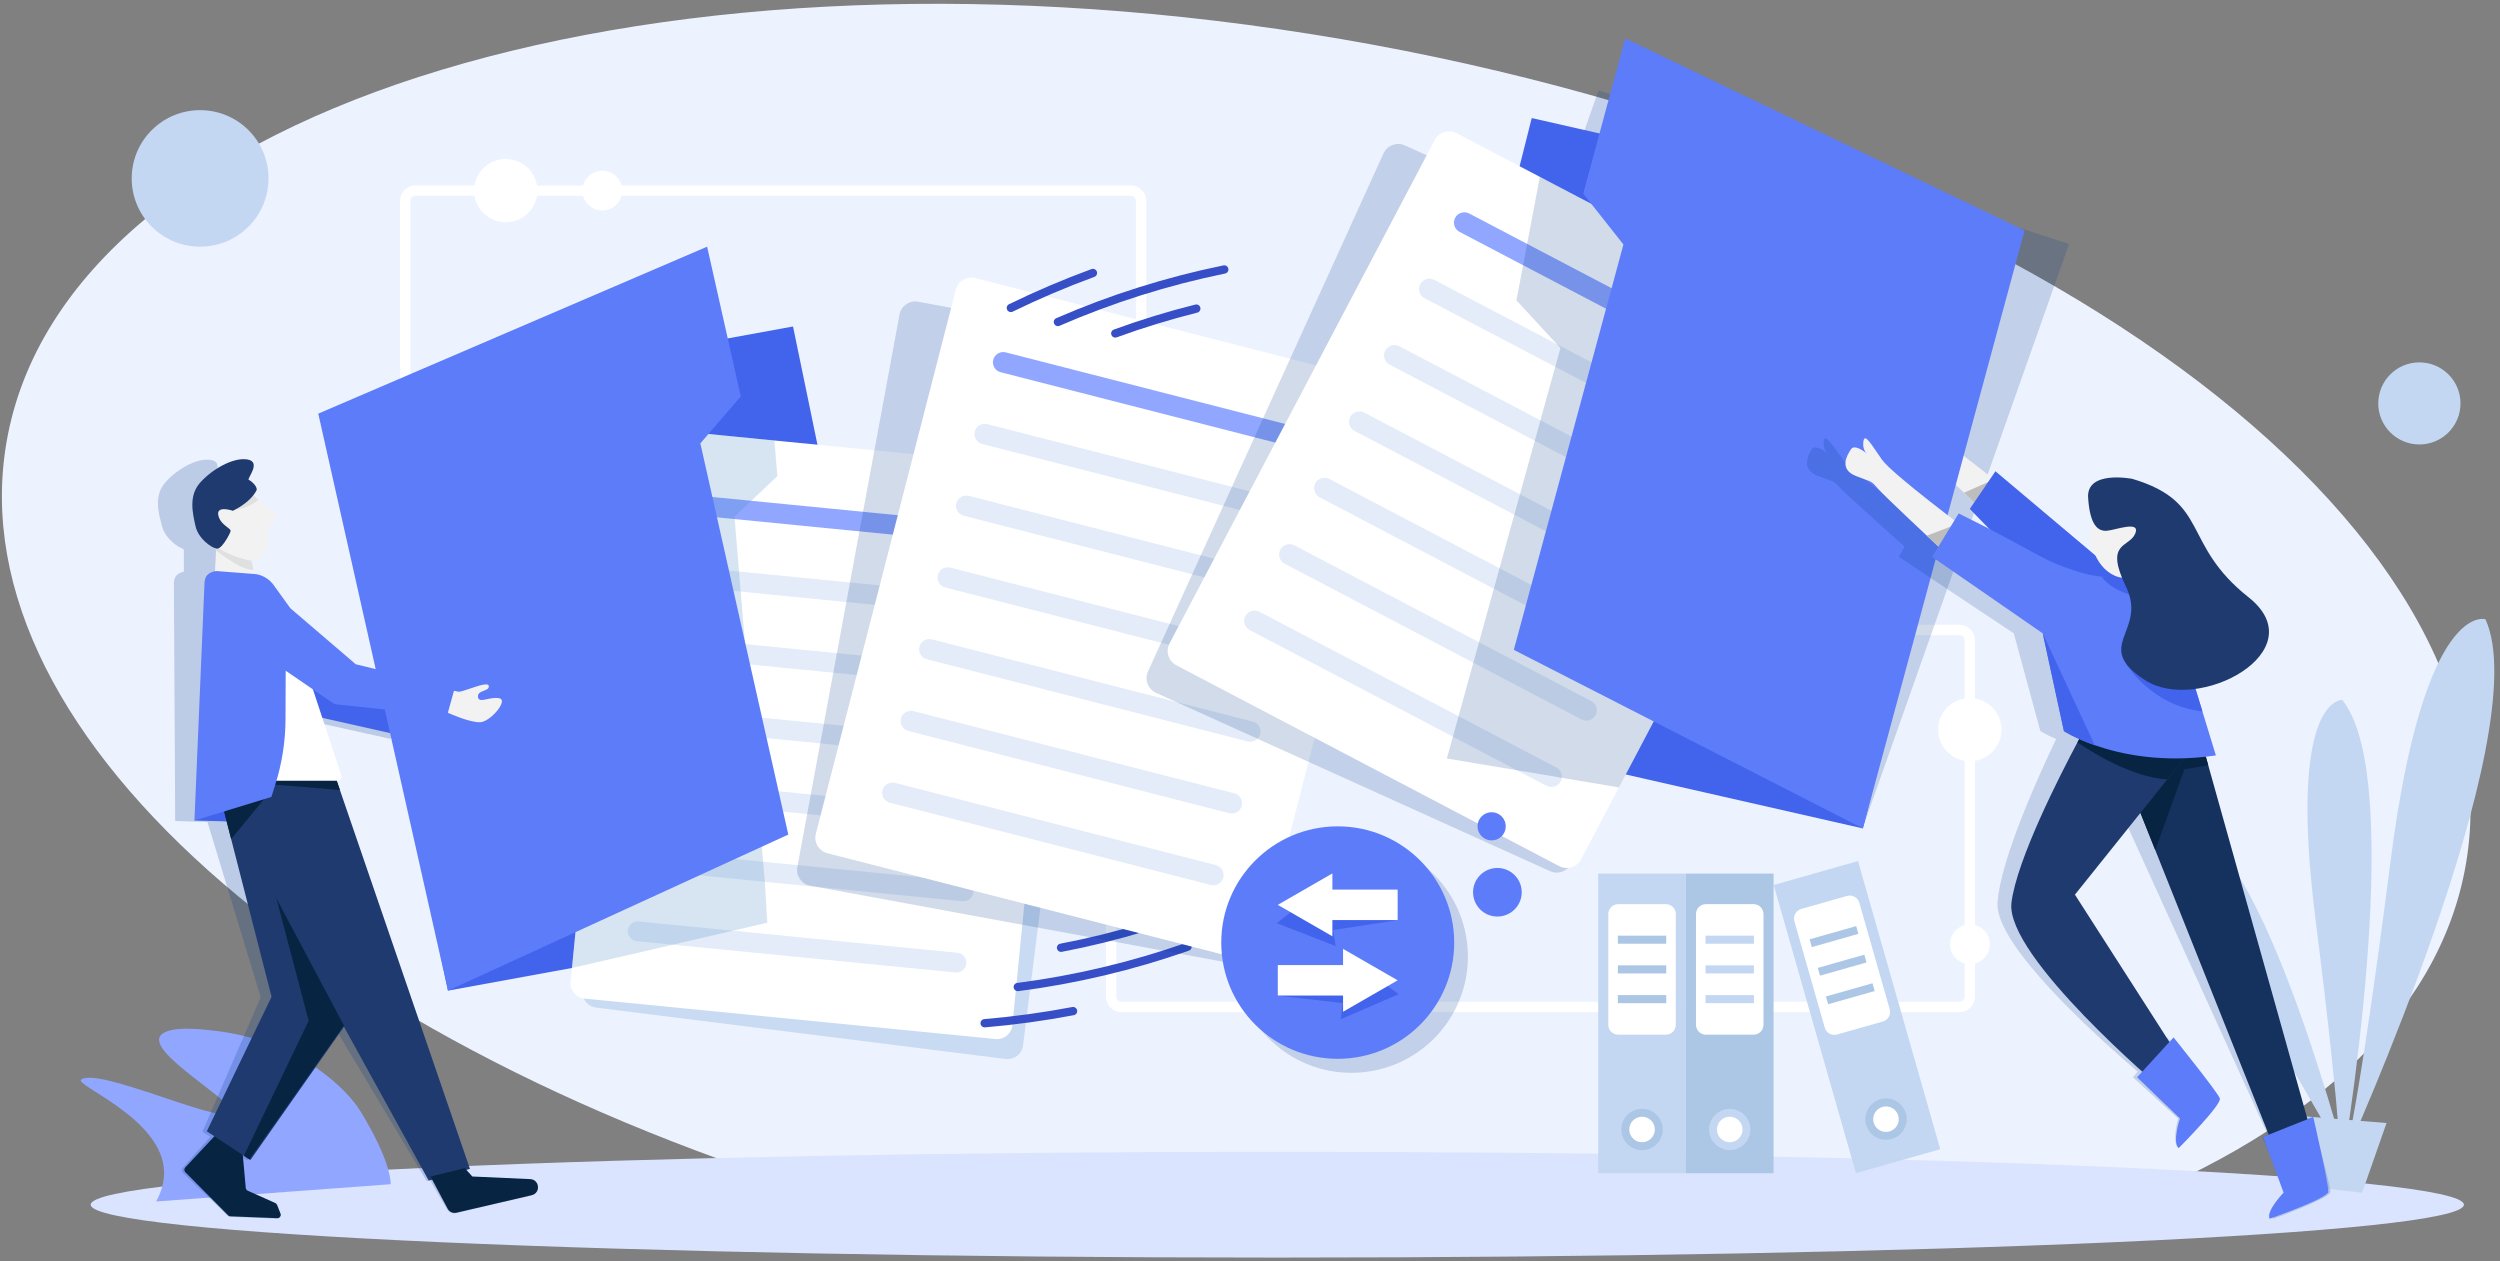
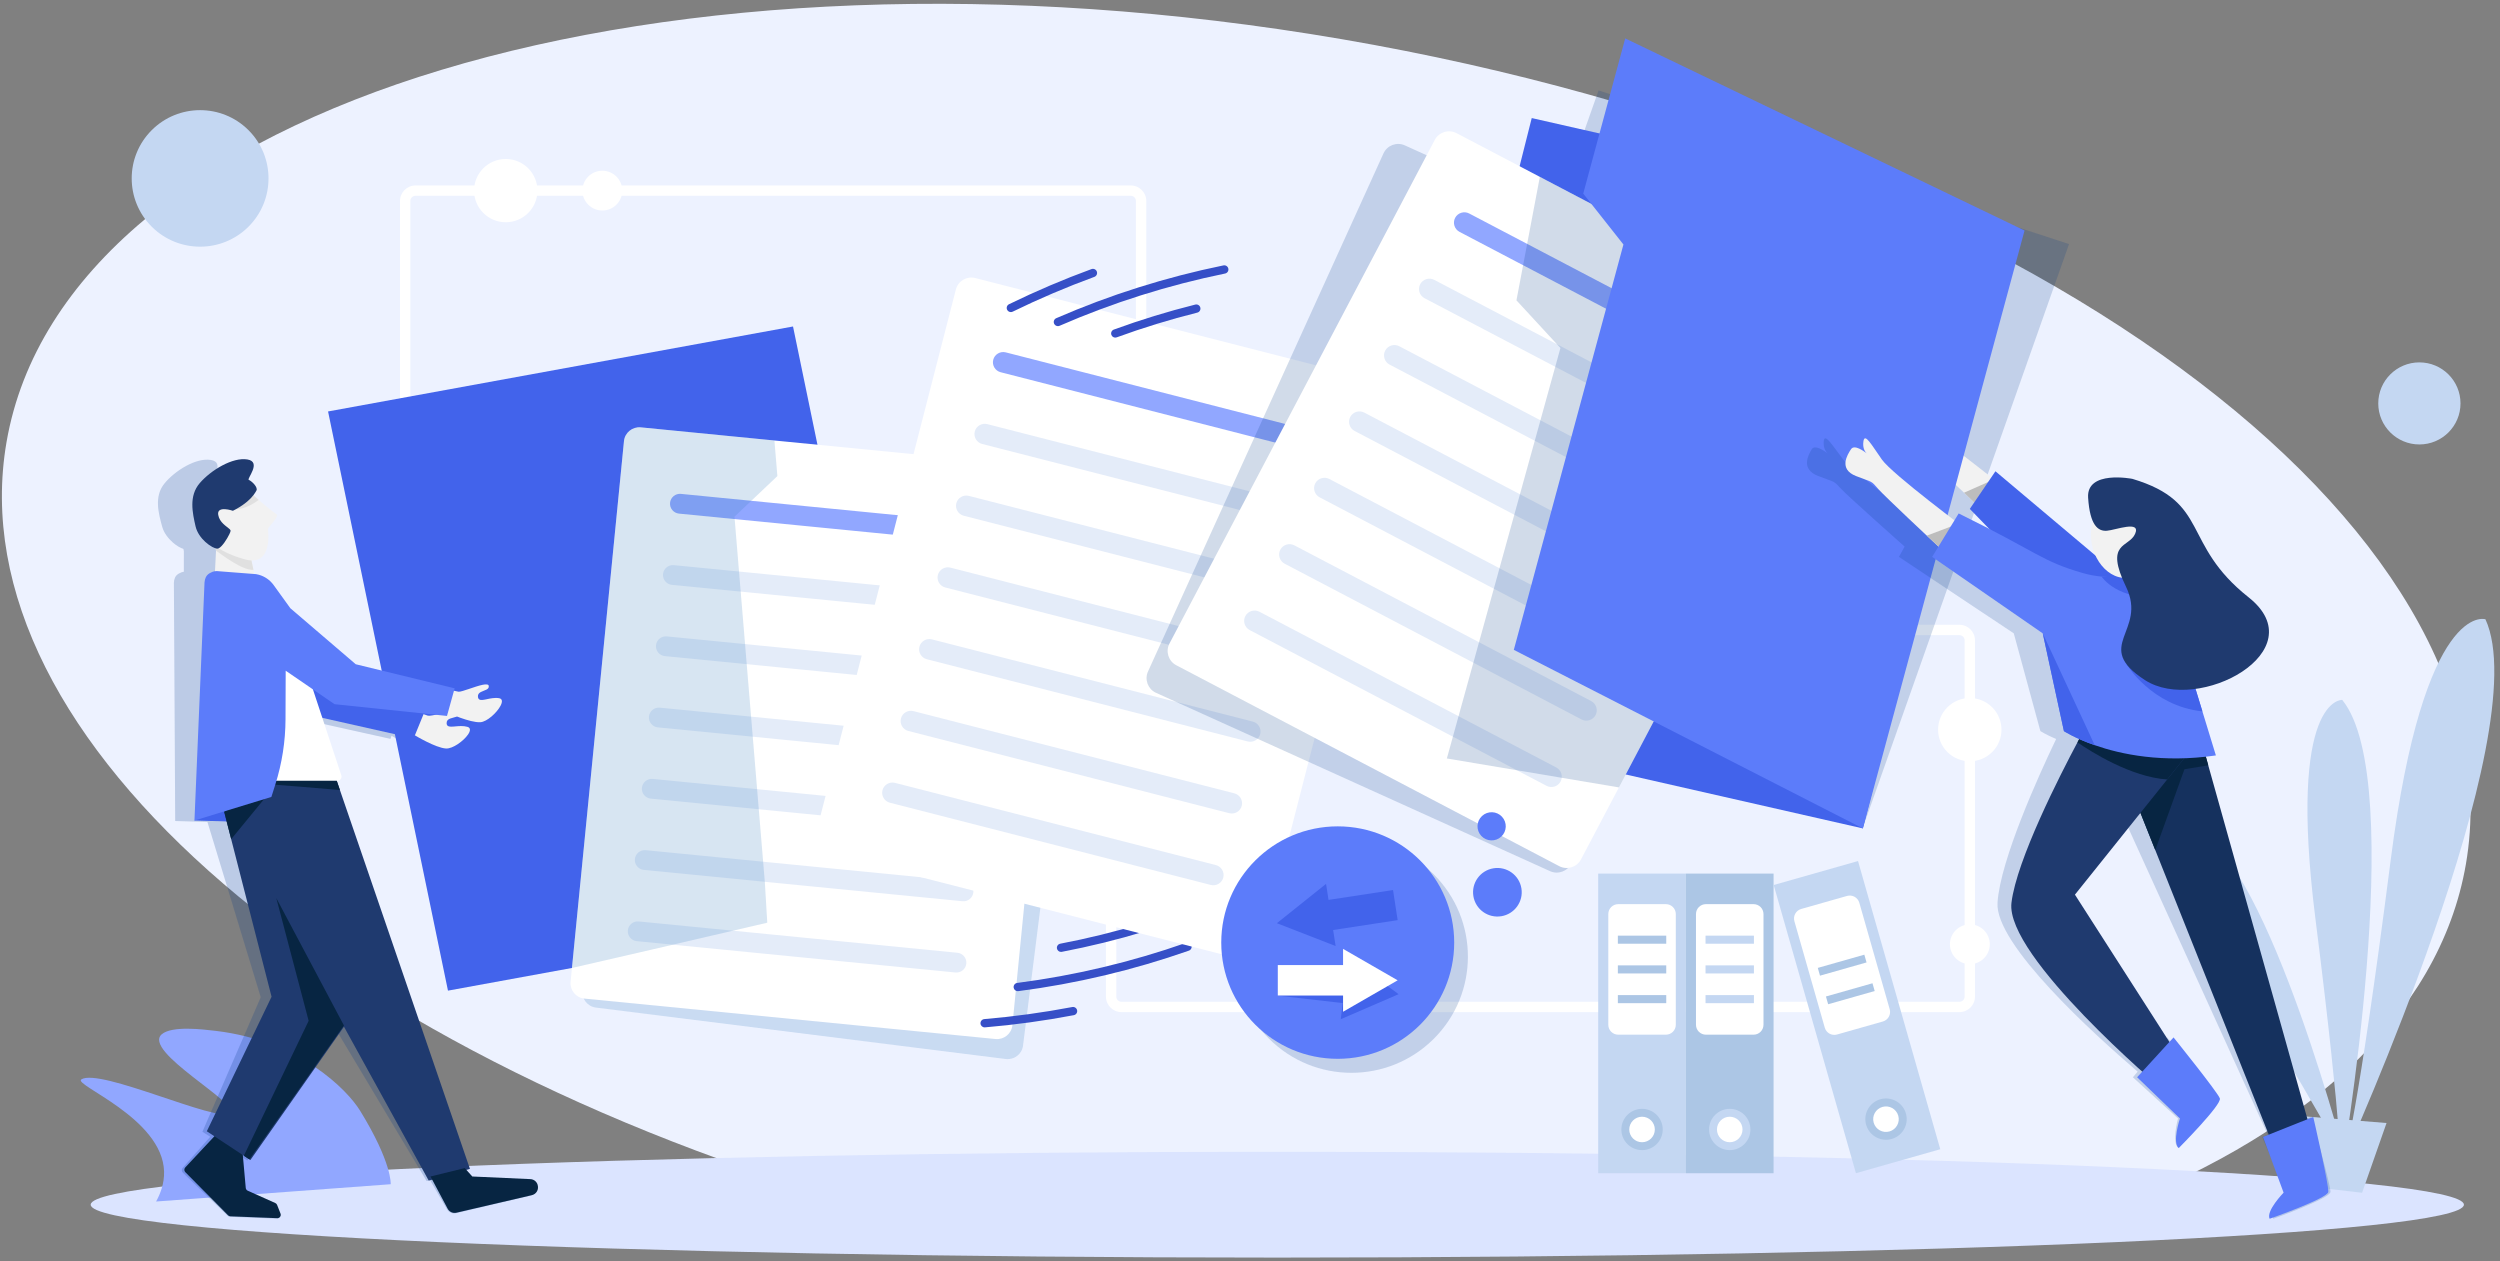
<svg xmlns="http://www.w3.org/2000/svg" width="329" height="166" viewBox="0 0 329 166" fill="none">
  <rect x="0" y="0" width="329" height="166" fill="#808080" stroke="none" />
  <g clip-path="url(#clip0_6895_79102)">
    <path d="M176.603 5.16C87.228 -10.173 8.544 13.57 0.857 58.19C-5.913 97.493 44.657 139.884 117.885 159.908H275.697C302.86 149.962 321.02 133.995 324.514 113.716C332.2 69.095 265.978 20.493 176.603 5.16Z" fill="#EDF2FF" />
    <path d="M168.093 165.5C254.337 165.5 324.251 162.382 324.251 158.537C324.251 154.691 254.337 151.573 168.093 151.573C81.85 151.573 11.935 154.691 11.935 158.537C11.935 162.382 81.85 165.5 168.093 165.5Z" fill="#DBE4FF" />
    <path d="M47.392 146.173C45.673 143.379 39.388 136.985 28.423 135.667C26.629 135.451 22.646 134.972 21.298 136.1C18.621 138.34 31.83 145.335 30.27 146.512C28.611 147.763 13.128 140.506 10.704 142.049C9.566 142.773 21.386 147.112 21.592 154.166C21.638 155.76 21.089 157.128 20.542 158.119L51.416 155.843C51.416 155.843 51.63 153.059 47.392 146.173Z" fill="#91A7FF" />
    <path d="M308.533 152.349C308.533 152.349 333.916 96.349 327.083 81.494C327.083 81.494 319.017 78.872 314.616 113.178C310.215 147.485 308.533 152.349 308.533 152.349Z" fill="#C4D7F2" />
    <path d="M308.047 154.518C308.047 154.518 317.046 102.912 308.238 92.105C308.238 92.105 301.022 91.655 304.709 120.901C308.396 150.146 308.047 154.518 308.047 154.518Z" fill="#C4D7F2" />
    <path d="M309.023 153.871C309.023 153.871 298.785 113.978 288.976 109.068C288.976 109.068 283.658 111.069 295.759 130.847C307.86 150.624 309.023 153.871 309.023 153.871Z" fill="#C4D7F2" />
    <path d="M301.914 146.805L314.068 147.79L310.851 156.968L304.019 156.177L301.914 146.805Z" fill="#C4D7F2" />
    <path opacity="0.21" d="M70.558 156.209L70.546 156.143C70.46 155.643 70.027 155.261 69.522 155.238L61.857 154.891L61.034 154.021L61.499 153.887L42.006 104.032L41.529 102.81H41.614C41.986 102.813 42.234 102.452 42.102 102.099L39.239 94.534L51.385 97.236L51.529 96.835C51.764 96.971 54.4 98.497 55.714 98.569C56.595 98.615 57.971 97.582 58.512 96.736C58.816 96.263 58.854 95.847 58.391 95.715C58.105 95.635 57.811 95.61 57.532 95.613C56.539 95.62 55.664 95.949 55.629 95.219C55.599 94.572 56.362 94.583 56.82 94.4C56.857 94.385 56.892 94.368 56.924 94.351C57.911 94.722 59.264 95.159 60.063 95.109C60.939 95.052 62.176 93.86 62.611 92.951C62.856 92.444 62.845 92.023 62.372 91.946C62.08 91.899 61.788 91.909 61.512 91.945C60.531 92.067 59.706 92.498 59.585 91.773C59.48 91.13 60.234 91.052 60.665 90.816C60.857 90.711 60.984 90.574 60.943 90.339C60.907 90.107 60.582 90.092 60.129 90.184C59.107 90.392 57.429 91.143 56.992 91.095C56.883 91.082 56.675 91.036 56.391 90.968L56.464 90.651L43.299 87.481L34.343 80.113L31.993 77.058C31.486 76.4 30.777 75.922 29.982 75.704C29.859 75.671 29.734 75.643 29.609 75.623L29.384 75.605L29.241 75.055L28.922 73.818C31.646 73.909 30.936 69.989 30.896 69.72C30.852 69.426 32.411 68.035 31.901 67.72C31.613 67.543 30.421 66.651 29.495 65.856C29.223 65.623 28.971 65.405 28.766 65.23C28.945 64.983 29.052 64.778 29.128 64.633C29.159 64.573 29.17 64.503 29.164 64.432C29.12 63.96 28.344 63.315 28.063 63.222C27.738 63.115 29.706 60.85 27.748 60.53C25.79 60.21 23.014 61.94 21.63 63.642C20.247 65.345 20.87 67.576 21.346 69.317C21.573 70.142 22.139 70.861 22.733 71.382C23.245 71.831 23.779 72.132 24.135 72.232L24.195 72.533L24.191 75.239C23.998 75.267 23.811 75.33 23.642 75.428L23.605 75.446C23.554 75.471 23.503 75.497 23.456 75.528C23.058 75.791 22.905 76.191 22.884 76.692L23.056 108.045L27.299 108.17L28.008 110.5L34.313 131.237L26.637 148.94L27.665 149.598L26.276 151.166L24.025 153.705C23.87 153.879 23.887 154.151 24.063 154.321L29.962 160.002C30.046 160.082 30.155 160.129 30.268 160.134L36.448 160.377C36.771 160.39 36.984 160.069 36.852 159.77L36.348 158.629C36.3 158.521 36.212 158.433 36.104 158.386L32.396 156.761C32.245 156.696 32.139 156.555 32.117 156.395L31.524 152.07L32.551 152.728L44.03 135.179L56.152 155.433L56.598 155.304L57.349 156.599L58.82 159.136C59.061 159.551 59.543 159.765 59.996 159.659L69.82 157.346C70.33 157.224 70.649 156.734 70.558 156.209ZM53.119 94.247C53.012 94.221 52.81 94.151 52.534 94.05L52.565 93.964L54.137 94.128C53.673 94.223 53.29 94.286 53.119 94.247Z" fill="#003889" />
    <path d="M257.863 133.195H147.588C146.461 133.195 145.543 132.28 145.543 131.155V84.265C145.543 83.14 146.46 82.224 147.588 82.224H257.863C258.99 82.224 259.908 83.139 259.908 84.265V131.155C259.908 132.28 258.99 133.195 257.863 133.195ZM147.588 83.585C147.212 83.585 146.906 83.89 146.906 84.265V131.155C146.906 131.53 147.212 131.835 147.588 131.835H257.863C258.239 131.835 258.544 131.53 258.544 131.155V84.265C258.544 83.89 258.239 83.585 257.863 83.585H147.588Z" fill="white" />
    <path d="M148.805 78.412H54.684C53.556 78.412 52.639 77.497 52.639 76.372V26.446C52.639 25.321 53.556 24.405 54.684 24.405H148.805C149.932 24.405 150.85 25.32 150.85 26.446V76.372C150.849 77.497 149.932 78.412 148.805 78.412ZM54.684 25.766C54.307 25.766 54.002 26.07 54.002 26.446V76.372C54.002 76.747 54.307 77.052 54.684 77.052H148.805C149.181 77.052 149.486 76.747 149.486 76.372V26.446C149.486 26.07 149.181 25.766 148.805 25.766H54.684Z" fill="white" />
    <path opacity="0.18" d="M183.242 88.772L245.129 108.993L272.285 32.121L210.37 11.901L183.242 88.772Z" fill="#003889" />
    <path d="M250.114 57.615C250.953 58.03 252.842 59.642 254.825 61.443C256.083 62.585 257.378 63.804 258.466 64.841C259.261 65.6 259.945 66.26 260.423 66.725C260.879 67.168 261.148 67.433 261.148 67.433L261.164 67.425L265.422 65.449C265.422 65.449 255.284 57.454 253.917 56.584C252.549 55.713 252.985 56.051 251.738 53.914C250.49 51.777 248.804 53.21 248.137 53.819C247.536 54.37 248.754 55.534 248.999 55.76C248.846 55.64 248.297 55.288 247.358 55.581C246.241 55.928 247.988 56.559 250.114 57.615Z" fill="#F2F2F2" />
    <path d="M258.465 64.841C259.259 65.6 259.943 66.26 260.422 66.725C260.878 67.168 261.147 67.433 261.147 67.433L261.163 67.425L262.025 63.263C261.963 63.289 259.83 64.235 258.465 64.841Z" fill="#BDBDBD" />
    <path d="M262.599 62.02L259.227 66.973L270.296 78.37C270.296 78.37 282.781 80.77 282.75 80.513C282.719 80.255 280.969 77.491 280.969 77.491L262.599 62.02Z" fill="#4263EB" />
    <path d="M120.116 119.183L58.953 130.368L43.172 54.147L104.361 42.965L120.116 119.183Z" fill="#4263EB" />
    <path opacity="0.2" d="M134.628 137.612L143.562 66.671C143.701 65.569 142.911 64.554 141.808 64.416L105.389 59.846L87.857 57.648C86.751 57.51 85.736 58.299 85.597 59.4L76.993 127.696L76.66 130.341C76.522 131.442 77.311 132.457 78.415 132.596L132.367 139.365C133.472 139.502 134.489 138.714 134.628 137.612Z" fill="#3A7EC1" />
    <path d="M131.019 136.736L76.905 131.414C75.798 131.305 74.981 130.311 75.09 129.207L75.351 126.554L82.115 58.053C82.224 56.948 83.218 56.132 84.328 56.24L101.912 57.969L138.44 61.561C139.547 61.67 140.364 62.664 140.255 63.769L133.231 134.923C133.123 136.028 132.127 136.843 131.019 136.736Z" fill="white" />
    <path d="M130.368 81.092L88.425 76.969C87.71 76.898 87.182 76.256 87.252 75.543C87.323 74.829 87.966 74.302 88.681 74.373L130.624 78.497C131.339 78.567 131.867 79.209 131.797 79.922C131.726 80.636 131.083 81.163 130.368 81.092Z" fill="#E4ECF9" />
    <path d="M129.442 90.47L87.499 86.346C86.784 86.276 86.256 85.634 86.327 84.921C86.397 84.207 87.04 83.68 87.755 83.75L129.698 87.874C130.413 87.945 130.941 88.586 130.871 89.3C130.8 90.014 130.158 90.54 129.442 90.47Z" fill="#E4ECF9" />
    <path d="M128.517 99.848L86.573 95.724C85.858 95.654 85.33 95.012 85.401 94.298C85.471 93.585 86.115 93.058 86.829 93.128L128.773 97.252C129.488 97.322 130.016 97.964 129.945 98.678C129.875 99.391 129.231 99.918 128.517 99.848Z" fill="#E4ECF9" />
    <path d="M127.591 109.225L85.648 105.101C84.933 105.031 84.405 104.389 84.475 103.675C84.546 102.962 85.189 102.435 85.904 102.505L127.847 106.629C128.562 106.699 129.09 107.341 129.019 108.055C128.949 108.769 128.306 109.295 127.591 109.225Z" fill="#E4ECF9" />
    <path d="M126.665 118.602L84.722 114.479C84.007 114.408 83.479 113.766 83.549 113.053C83.62 112.339 84.263 111.813 84.978 111.883L126.921 116.007C127.636 116.077 128.164 116.719 128.094 117.432C128.023 118.146 127.381 118.673 126.665 118.602Z" fill="#E4ECF9" />
    <path d="M125.739 127.98L83.796 123.856C83.081 123.786 82.553 123.144 82.624 122.431C82.694 121.717 83.337 121.19 84.052 121.261L125.995 125.384C126.71 125.455 127.238 126.097 127.168 126.81C127.097 127.524 126.454 128.05 125.739 127.98Z" fill="#E4ECF9" />
    <path d="M131.294 71.715L89.351 67.591C88.636 67.52 88.108 66.879 88.178 66.165C88.249 65.452 88.892 64.925 89.607 64.995L131.55 69.119C132.265 69.189 132.793 69.831 132.722 70.544C132.652 71.259 132.009 71.785 131.294 71.715Z" fill="#91A7FF" />
    <path opacity="0.2" d="M100.972 121.429L93.873 123.08L85.956 124.923L75.269 127.384L82.116 58.051C82.225 56.947 83.219 56.13 84.328 56.239L101.913 57.967L102.303 62.654L98.868 65.906L96.656 67.998L96.683 68.311L97.255 75.215L97.476 77.859L98.049 84.762L98.268 87.403L98.842 94.309L99.063 96.951L99.635 103.857L99.856 106.498L100.429 113.402L100.65 116.045L100.972 121.429Z" fill="#3A7EC1" />
    <path d="M129.577 135.202C129.296 135.202 129.058 134.987 129.033 134.703C129.008 134.403 129.231 134.139 129.532 134.114C133.397 133.786 137.293 133.252 141.11 132.526C141.407 132.469 141.692 132.664 141.749 132.959C141.806 133.255 141.611 133.541 141.315 133.597C137.461 134.331 133.528 134.871 129.624 135.201C129.608 135.202 129.593 135.202 129.577 135.202Z" fill="#364FC7" />
    <path d="M133.936 130.439C133.666 130.439 133.431 130.239 133.395 129.964C133.356 129.665 133.568 129.391 133.867 129.353C141.396 128.384 148.875 126.608 156.096 124.075C156.381 123.975 156.692 124.124 156.792 124.409C156.893 124.693 156.743 125.004 156.458 125.104C149.165 127.662 141.611 129.456 134.007 130.435C133.983 130.438 133.959 130.439 133.936 130.439Z" fill="#364FC7" />
    <path d="M139.632 125.272C139.374 125.272 139.146 125.09 139.096 124.829C139.039 124.533 139.233 124.247 139.53 124.191C143.144 123.502 146.769 122.611 150.304 121.54C150.592 121.453 150.898 121.616 150.985 121.904C151.073 122.192 150.91 122.496 150.621 122.584C147.049 123.665 143.387 124.566 139.736 125.261C139.7 125.269 139.666 125.272 139.632 125.272Z" fill="#364FC7" />
    <path d="M36.483 160.312L30.314 160.068C30.201 160.064 30.095 160.017 30.015 159.936L24.387 154.255C24.218 154.086 24.214 153.814 24.378 153.639L26.75 151.1L28.426 149.306C28.58 149.141 28.833 149.116 29.016 149.25L31.735 151.24C31.838 151.316 31.904 151.432 31.915 151.56L32.341 156.331C32.355 156.491 32.456 156.631 32.603 156.697L36.233 158.321C36.34 158.369 36.423 158.457 36.466 158.565L36.915 159.705C37.033 160.003 36.804 160.324 36.483 160.312Z" fill="#072542" />
    <path d="M25.592 107.979L36.457 108.298L29.014 101.805L25.592 107.979Z" fill="#4263EB" />
    <path d="M61.844 153.822L56.421 155.368L45.266 135.114L32.95 152.662L27.217 148.874L35.738 131.171L30.424 110.434L29.493 106.801L32.738 105.132L33.172 104.692L35.221 102.613L36.121 101.699L37.036 100.771L43.562 100.558L43.773 101.174L44.732 103.967L61.844 153.822Z" fill="#1F3A6F" />
    <path d="M35.307 104.485L30.426 110.434L29.494 106.801L32.739 105.132L33.174 104.692L35.307 104.485Z" fill="#072542" />
    <path d="M44.734 103.967C42.324 103.764 36.131 103.245 35.716 103.235L35.223 102.613L34.582 101.805L36.123 101.699L43.776 101.174L44.734 103.967Z" fill="#072542" />
    <path d="M69.999 157.28L60.065 159.593C59.607 159.7 59.134 159.486 58.914 159.071L57.563 156.534L56.654 154.826L61.161 153.719L62.155 154.826L69.803 155.173C70.308 155.196 70.722 155.578 70.784 156.078L70.793 156.144C70.858 156.67 70.516 157.16 69.999 157.28Z" fill="#072542" />
    <path d="M61.587 96.671C61.005 97.517 59.58 98.551 58.702 98.504C57.33 98.429 54.582 96.759 54.582 96.759L54.528 96.746L54.176 96.669L53.322 96.484C53.554 95.706 54.023 94.222 54.27 93.444C54.38 93.484 54.487 93.524 54.59 93.562C54.611 93.57 54.633 93.579 54.654 93.585C55.489 93.89 56.096 94.129 56.312 94.183C56.739 94.281 58.53 93.736 59.579 93.649C60.044 93.611 60.364 93.664 60.361 93.897C60.363 94.135 60.214 94.255 60.006 94.336C59.54 94.519 58.778 94.508 58.776 95.156C58.777 95.885 59.667 95.556 60.661 95.55C60.941 95.546 61.232 95.571 61.515 95.652C61.971 95.782 61.914 96.198 61.587 96.671Z" fill="#F2F2F2" />
    <path d="M43.309 89.013L36.494 81.627L35.5 90.044L39.922 93.908L54.435 97.172L55.862 93.681L43.309 89.013Z" fill="#4263EB" />
-     <path d="M93.057 32.463L97.488 52.174L92.166 58.346L103.74 109.828L58.954 130.368L41.883 54.434L93.057 32.463Z" fill="#5C7CFA" />
    <path d="M65.867 92.886C65.389 93.795 64.095 94.987 63.216 95.044C61.845 95.129 58.92 93.792 58.92 93.792L58.864 93.784L58.506 93.748L57.637 93.664C57.776 92.865 58.068 91.336 58.221 90.534C58.335 90.561 58.446 90.588 58.553 90.615C58.575 90.619 58.598 90.626 58.62 90.63C59.485 90.835 60.115 91.002 60.337 91.03C60.772 91.077 62.487 90.328 63.518 90.119C63.974 90.027 64.298 90.042 64.323 90.274C64.353 90.509 64.22 90.645 64.023 90.751C63.581 90.987 62.822 91.065 62.897 91.708C62.983 92.433 63.828 92.001 64.814 91.879C65.092 91.843 65.385 91.833 65.675 91.881C66.144 91.958 66.136 92.379 65.867 92.886Z" fill="#F2F2F2" />
-     <path d="M32.982 73.228L33.676 76.529L28.238 76.296L28.426 72.468L28.238 71.232L32.982 73.228Z" fill="#F2F2F2" />
+     <path d="M32.982 73.228L33.676 76.529L28.238 76.296L28.426 72.468L28.238 71.232Z" fill="#F2F2F2" />
    <path d="M32.982 73.228L33.352 74.989C31.926 75.102 29.332 73.1 28.426 72.468L28.238 71.232L32.982 73.228Z" fill="#E0E0E0" />
    <path d="M27.252 70.86C27.641 71.321 28.152 71.759 28.781 72.159C28.949 72.266 29.125 72.369 29.31 72.47C30.12 72.914 31.094 73.301 32.227 73.611C35.915 74.621 35.291 69.948 35.262 69.654C35.232 69.36 36.857 67.969 36.362 67.654C36.083 67.477 34.933 66.585 34.045 65.79C33.784 65.556 33.542 65.339 33.346 65.164C33.102 64.945 32.926 64.793 32.873 64.761C31.939 64.202 30.377 64.667 29.015 65.515C27.501 66.454 26.233 67.866 26.343 68.87C26.416 69.557 26.72 70.231 27.252 70.86Z" fill="#F2F2F2" />
    <path d="M30.218 66.904C30.49 66.986 30.765 67.019 31.039 67.015H31.041C32.234 66.997 33.401 66.27 34.044 65.791C33.783 65.558 33.541 65.34 33.345 65.165C33.536 64.918 33.654 64.713 33.736 64.568C33.771 64.508 33.785 64.438 33.782 64.367C33.203 64.255 32.676 64.16 32.581 64.136C32.356 64.081 29.878 64.347 29.575 64.403C29.416 64.432 29.043 64.945 29.014 65.516C28.987 66.038 29.246 66.608 30.218 66.904Z" fill="#E0E0E0" />
    <path d="M25.731 69.251C25.919 70.077 26.45 70.796 27.02 71.316C27.648 71.891 28.323 72.225 28.632 72.202C28.679 72.199 28.729 72.183 28.782 72.158C29.241 71.936 29.877 70.936 30.177 70.315C30.274 70.115 30.335 69.955 30.345 69.871C30.353 69.813 30.324 69.752 30.269 69.688C30.248 69.664 30.224 69.639 30.196 69.612C29.827 69.267 28.894 68.775 28.719 67.763C28.495 66.475 30.65 67.22 30.65 67.22C30.787 67.151 30.916 67.083 31.041 67.014H31.042C32.294 66.325 32.966 65.66 33.347 65.165C33.537 64.917 33.655 64.712 33.737 64.567C33.772 64.507 33.786 64.437 33.783 64.367C33.762 63.894 33.017 63.249 32.74 63.156C32.42 63.049 34.496 60.785 32.553 60.464C30.611 60.144 27.752 61.874 26.287 63.577C24.822 65.28 25.339 67.511 25.731 69.251Z" fill="#1F3A6F" />
    <path d="M40.795 89.556L44.92 102.035C45.036 102.388 44.77 102.749 44.399 102.746H34.23L36.302 97.184L37.451 87.611L40.795 89.556Z" fill="white" />
    <path d="M36.358 118.183L40.618 134.34L32.09 152.094L32.819 152.576L45.266 134.959L36.358 118.183Z" fill="#072542" />
    <path d="M34.063 75.638C34.847 75.856 35.533 76.333 36.009 76.992L38.213 80.047L46.816 87.415L59.831 90.585L58.823 94.218L44.027 92.672L37.597 88.265L37.574 94.653C37.564 97.569 37.111 100.466 36.23 103.246L35.714 104.876L25.59 107.979L26.916 76.626C26.96 76.125 27.132 75.725 27.543 75.462C27.592 75.431 27.644 75.404 27.696 75.379L27.733 75.362C28.038 75.191 28.39 75.123 28.735 75.168C28.773 75.172 28.811 75.178 28.849 75.18L33.691 75.556C33.817 75.578 33.941 75.605 34.063 75.638Z" fill="#5C7CFA" />
-     <path opacity="0.18" d="M176.137 49.892L120.816 39.707C119.684 39.498 118.587 40.252 118.378 41.382L104.929 114.123C104.721 115.253 105.476 116.348 106.608 116.557L161.929 126.742C163.061 126.95 164.158 126.196 164.367 125.066L177.815 52.325C178.024 51.195 177.269 50.1 176.137 49.892Z" fill="#003889" />
    <path d="M163.355 126.242L108.867 112.282C107.752 111.996 107.074 110.851 107.361 109.738L125.794 38.093C126.08 36.98 127.227 36.304 128.342 36.589L182.829 50.55C183.945 50.836 184.623 51.98 184.336 53.093L165.903 124.739C165.616 125.851 164.47 126.528 163.355 126.242Z" fill="white" />
    <path d="M171.486 69.249L129.254 58.428C128.533 58.243 128.096 57.504 128.281 56.785C128.466 56.067 129.206 55.63 129.927 55.815L172.159 66.635C172.879 66.82 173.317 67.559 173.132 68.278C172.947 68.996 172.206 69.433 171.486 69.249Z" fill="#E4ECF9" />
    <path d="M169.056 78.691L126.824 67.87C126.104 67.685 125.666 66.946 125.851 66.228C126.036 65.509 126.777 65.072 127.497 65.257L169.729 76.078C170.449 76.262 170.887 77.001 170.702 77.72C170.517 78.438 169.776 78.875 169.056 78.691Z" fill="#E4ECF9" />
    <path d="M166.628 88.133L124.396 77.312C123.676 77.127 123.238 76.388 123.423 75.67C123.608 74.951 124.349 74.514 125.069 74.699L167.301 85.52C168.022 85.704 168.459 86.443 168.274 87.162C168.089 87.88 167.349 88.318 166.628 88.133Z" fill="#E4ECF9" />
    <path d="M164.199 97.575L121.967 86.754C121.246 86.57 120.809 85.83 120.994 85.112C121.179 84.393 121.919 83.956 122.639 84.141L164.872 94.962C165.592 95.146 166.03 95.885 165.845 96.604C165.66 97.322 164.919 97.76 164.199 97.575Z" fill="#E4ECF9" />
    <path d="M161.769 107.017L119.537 96.196C118.817 96.012 118.379 95.272 118.564 94.554C118.749 93.835 119.49 93.398 120.21 93.583L162.442 104.404C163.162 104.588 163.6 105.328 163.415 106.046C163.23 106.765 162.489 107.202 161.769 107.017Z" fill="#E4ECF9" />
    <path d="M159.339 116.459L117.107 105.638C116.387 105.454 115.949 104.715 116.134 103.996C116.319 103.277 117.06 102.84 117.78 103.025L160.012 113.846C160.732 114.031 161.17 114.77 160.985 115.488C160.8 116.207 160.06 116.644 159.339 116.459Z" fill="#E4ECF9" />
    <path d="M173.916 59.806L131.683 48.985C130.963 48.801 130.525 48.062 130.71 47.343C130.895 46.624 131.636 46.187 132.356 46.372L174.588 57.193C175.309 57.377 175.746 58.117 175.561 58.835C175.376 59.554 174.636 59.991 173.916 59.806Z" fill="#91A7FF" />
    <path d="M181.66 94.575L245.15 109.02L265.094 29.978L201.576 15.536L181.66 94.575Z" fill="#4263EB" />
    <path opacity="0.18" d="M236.735 42.605L196.155 24.236L184.874 19.13C183.814 18.649 182.552 19.124 182.069 20.182L151.075 88.374C150.593 89.433 151.069 90.693 152.129 91.174L203.99 114.647C205.052 115.127 206.314 114.655 206.795 113.595L211.227 103.846L237.79 45.405C238.271 44.344 237.798 43.085 236.735 42.605Z" fill="#003889" />
    <path d="M242.974 46.823L213.05 103.623L208.058 113.099C207.516 114.129 206.229 114.527 205.196 113.987L154.792 87.544C153.761 87.003 153.36 85.716 153.902 84.688L188.817 18.41C189.361 17.381 190.649 16.981 191.679 17.522L202.643 23.274L242.084 43.968C243.117 44.508 243.515 45.793 242.974 46.823Z" fill="white" />
    <path d="M226.539 59.742L187.471 39.246C186.805 38.897 186.546 38.067 186.896 37.402C187.247 36.737 188.078 36.479 188.744 36.828L227.813 57.325C228.479 57.674 228.738 58.504 228.387 59.169C228.037 59.834 227.206 60.092 226.539 59.742Z" fill="#E4ECF9" />
    <path d="M221.936 68.477L182.868 47.981C182.201 47.631 181.943 46.801 182.293 46.137C182.643 45.472 183.475 45.214 184.141 45.563L223.209 66.059C223.875 66.409 224.134 67.239 223.784 67.904C223.434 68.569 222.602 68.827 221.936 68.477Z" fill="#E4ECF9" />
    <path d="M217.334 77.212L178.266 56.715C177.6 56.366 177.341 55.536 177.691 54.871C178.042 54.206 178.873 53.948 179.539 54.297L218.608 74.794C219.274 75.143 219.533 75.973 219.182 76.638C218.833 77.303 218.001 77.562 217.334 77.212Z" fill="#E4ECF9" />
    <path d="M212.733 85.947L173.665 65.45C172.998 65.101 172.74 64.271 173.09 63.606C173.44 62.941 174.272 62.683 174.938 63.033L214.006 83.529C214.672 83.879 214.931 84.708 214.581 85.373C214.231 86.038 213.399 86.296 212.733 85.947Z" fill="#E4ECF9" />
    <path d="M208.131 94.681L169.063 74.185C168.397 73.835 168.138 73.005 168.488 72.341C168.839 71.676 169.67 71.418 170.336 71.767L209.404 92.263C210.071 92.613 210.329 93.443 209.979 94.108C209.629 94.772 208.797 95.031 208.131 94.681Z" fill="#E4ECF9" />
    <path d="M203.53 103.416L164.461 82.919C163.795 82.57 163.536 81.74 163.887 81.075C164.237 80.41 165.068 80.152 165.735 80.502L204.803 100.998C205.469 101.348 205.728 102.177 205.378 102.842C205.028 103.508 204.196 103.765 203.53 103.416Z" fill="#E4ECF9" />
    <path d="M231.139 51.008L192.071 30.512C191.405 30.162 191.146 29.332 191.496 28.668C191.846 28.003 192.678 27.745 193.344 28.094L232.412 48.59C233.079 48.94 233.337 49.77 232.987 50.435C232.637 51.099 231.805 51.358 231.139 51.008Z" fill="#91A7FF" />
    <path opacity="0.18" d="M242.974 46.823L213.051 103.623L205.528 102.359L199.625 101.365L190.406 99.815L191.201 96.945L191.945 94.251L193.894 87.211L194.639 84.516L196.589 77.474L197.333 74.78L199.281 67.738L200.026 65.044L201.975 58.004L202.721 55.307L204.67 48.267L205.353 45.796L204.895 45.299L199.564 39.523L200.442 34.899L200.973 32.092L202.645 23.272L242.086 43.965C243.117 44.508 243.516 45.793 242.974 46.823Z" fill="#003889" />
    <path d="M213.878 5.054L208.354 25.479L213.644 32.175L199.217 85.521L245.151 109.02L266.431 30.336L213.878 5.054Z" fill="#5C7CFA" />
    <path opacity="0.18" d="M304.16 146.986L303.418 147.289L287.761 100.716L287.381 99.584C287.813 99.536 288.25 99.48 288.693 99.414L286.597 93.62L285.526 90.662C292.277 89.742 298.71 83.817 291.834 78.602C290.42 77.531 289.307 76.497 288.396 75.502L279 75.903C279.17 76.003 276.397 76.184 276.572 76.258C276.718 76.319 274.356 75.878 274.504 75.92C273.828 75.959 273.105 75.954 272.345 75.883C271.539 75.806 270.69 75.656 269.812 75.406C264.3 73.837 263.901 72.764 253.07 67.569L252.563 68.483C249.472 66.228 243.647 61.892 242.572 60.481C241.095 58.543 240.116 56.915 240.006 58.072C239.914 59.017 240.346 59.504 240.505 59.651C240.2 59.421 238.844 58.443 238.436 59.106C237.977 59.856 236.917 61.736 239.272 62.644C241.629 63.55 241.206 63.173 242.344 64.388C242.779 64.853 244.504 66.427 246.467 68.193C246.467 68.194 246.468 68.194 246.468 68.194C247.309 68.95 248.193 69.74 249.037 70.494C249.6 70.997 250.145 71.482 250.65 71.931L249.899 73.284L265.014 83.352L268.514 96.215C268.514 96.215 269.239 96.671 270.587 97.259C270.521 97.395 270.451 97.541 270.377 97.697C268.355 101.938 263.234 113.165 262.872 118.804C262.519 124.292 275.557 136.098 281.318 141.033L280.687 141.768L286.625 147.193C286.625 147.193 285.745 150.353 286.684 151.085C286.684 151.085 292.068 145.358 291.729 144.544C291.391 143.73 285.188 136.523 285.188 136.523L284.676 137.12L271.165 117.737L279.186 106.976L281.412 111.871L298.435 149.322L297.701 149.622L300.814 156.955C300.814 156.955 298.616 159.34 299.164 160.39C299.164 160.39 306.649 157.716 306.692 156.856C306.736 155.994 304.16 146.986 304.16 146.986Z" fill="#003889" />
    <path d="M244.24 62.643C246.546 63.549 246.145 63.172 247.215 64.387C247.624 64.852 249.261 66.427 251.125 68.192C251.125 68.193 251.126 68.193 251.126 68.193C251.924 68.949 252.764 69.739 253.568 70.493C254.932 71.775 256.19 72.95 256.961 73.668C257.063 73.764 257.157 73.853 257.242 73.931C257.558 74.224 257.739 74.393 257.739 74.393L259.057 69.877C259.057 69.877 249.028 62.418 247.66 60.48C246.292 58.541 245.403 56.913 245.228 58.071C245.084 59.015 245.489 59.503 245.64 59.65C245.349 59.419 244.047 58.442 243.602 59.105C243.1 59.855 241.935 61.736 244.24 62.643Z" fill="#F2F2F2" />
    <path d="M253.568 70.493C254.932 71.775 256.191 72.95 256.962 73.668L257.247 69.093L253.568 70.493Z" fill="#BDBDBD" />
    <path d="M277.82 97.293L279.212 100.781L283.634 111.87L299.887 152.625L304.481 150.197L290.606 100.716L289.466 96.65L289.256 95.904L277.82 97.293Z" fill="#15315E" />
    <path d="M304.423 146.986L297.818 149.621L300.522 156.955C300.522 156.955 298.192 159.339 298.68 160.389C298.68 160.389 306.315 157.715 306.406 156.855C306.497 155.994 304.423 146.986 304.423 146.986Z" fill="#5C7CFA" />
    <path d="M279.211 100.781L283.634 111.87L287.475 101.232C287.475 101.232 289.337 100.936 290.605 100.715L289.465 96.65C287.458 97.021 285.012 97.456 284.897 97.404C284.779 97.352 281.684 99.247 279.211 100.781Z" fill="#072542" />
    <path d="M284.466 143.273L287.186 139.762L273.061 117.737L285.207 102.577L290.065 96.514L274.297 96.023C274.297 96.023 273.952 96.645 273.391 97.698C271.133 101.938 265.386 113.166 264.709 118.805C263.864 125.842 284.466 143.273 284.466 143.273Z" fill="#1F3A6F" />
    <path d="M286.038 136.524L281.244 141.768L286.88 147.193C286.88 147.193 285.824 150.353 286.722 151.085C286.722 151.085 292.426 145.358 292.132 144.544C291.839 143.73 286.038 136.524 286.038 136.524Z" fill="#5C7CFA" />
    <path d="M273.391 97.697C275.127 98.89 280.441 102.276 285.207 102.577L290.064 96.514L274.296 96.023C274.296 96.023 273.952 96.644 273.391 97.697Z" fill="#072542" />
    <path d="M254.273 73.284L268.827 83.352L271.61 96.215C271.61 96.215 273.041 97.15 275.663 98.066C279.106 99.272 284.605 100.442 291.61 99.414L289.836 93.62L287.433 85.773L285.222 78.55L284.018 74.616C284.018 74.616 280.817 76.283 276.574 75.882C275.771 75.805 274.931 75.655 274.068 75.406C268.643 73.836 268.303 72.764 257.763 67.568L254.273 73.284Z" fill="#5C7CFA" />
    <path d="M276.572 75.882C276.572 75.882 278.589 79.096 284.717 78.61C284.897 78.596 285.065 78.577 285.222 78.55L284.018 74.616C284.018 74.616 280.818 76.283 276.574 75.882C276.572 75.882 276.572 75.882 276.572 75.882Z" fill="#4263EB" />
    <path d="M275.431 72.224C275.933 73.926 277.042 75.221 278.3 75.763C278.984 76.061 279.71 76.135 280.405 75.93C280.538 75.892 280.666 75.844 280.789 75.784C282.5 75.001 283.295 72.575 282.572 70.125C281.798 67.496 279.57 65.837 277.597 66.417C275.626 66.998 274.656 69.597 275.431 72.224Z" fill="#F2F2F2" />
    <path d="M268.828 83.352L271.612 96.215C271.612 96.215 273.043 97.15 275.665 98.066L268.828 83.352Z" fill="#4263EB" />
    <path d="M279.854 87.414C279.854 87.414 283.121 92.905 289.837 93.62L287.434 85.773C283.114 86.705 279.854 87.414 279.854 87.414Z" fill="#4263EB" />
    <path d="M280.616 63.017C280.616 63.017 274.557 61.821 274.796 65.499C275.035 69.178 276.122 69.934 277.262 69.847C278.403 69.761 281.797 68.421 280.976 70.265C280.154 72.107 276.916 71.299 279.783 77.218C282.65 83.136 275.286 84.97 282.275 89.5C289.263 94.03 304.83 85.665 295.911 78.602C286.992 71.538 290.934 66.099 280.616 63.017Z" fill="#1F3A6F" />
    <path d="M133.03 41.071C132.827 41.071 132.633 40.959 132.538 40.765C132.405 40.495 132.517 40.168 132.789 40.035C136.306 38.316 139.958 36.76 143.642 35.412C143.924 35.309 144.239 35.454 144.343 35.737C144.447 36.019 144.302 36.333 144.018 36.437C140.369 37.772 136.753 39.312 133.269 41.015C133.192 41.053 133.111 41.071 133.03 41.071Z" fill="#364FC7" />
    <path d="M139.221 42.919C139.01 42.919 138.809 42.797 138.72 42.592C138.599 42.316 138.725 41.995 139.001 41.874C146.028 38.812 153.431 36.475 161.004 34.927C161.3 34.866 161.589 35.057 161.649 35.352C161.71 35.647 161.52 35.935 161.223 35.996C153.725 37.528 146.395 39.842 139.439 42.874C139.367 42.905 139.294 42.919 139.221 42.919Z" fill="#364FC7" />
    <path d="M146.771 44.429C146.549 44.429 146.339 44.292 146.258 44.071C146.154 43.788 146.3 43.475 146.583 43.371C150.073 42.094 153.679 40.987 157.3 40.082C157.592 40.008 157.89 40.187 157.963 40.478C158.036 40.77 157.858 41.066 157.566 41.14C153.982 42.036 150.414 43.131 146.96 44.395C146.897 44.417 146.834 44.429 146.771 44.429Z" fill="#364FC7" />
    <path opacity="0.18" d="M188.687 136.703C194.673 130.729 194.673 121.044 188.687 115.07C182.701 109.097 172.996 109.097 167.01 115.07C161.024 121.044 161.024 130.729 167.01 136.703C172.996 142.676 182.701 142.676 188.687 136.703Z" fill="#003889" />
    <path d="M176.045 139.34C184.51 139.34 191.373 132.492 191.373 124.044C191.373 115.596 184.51 108.748 176.045 108.748C167.579 108.748 160.717 115.596 160.717 124.044C160.717 132.492 167.579 139.34 176.045 139.34Z" fill="#5C7CFA" />
    <path d="M184.057 130.835L177.395 125.903L177.15 128.024L168.618 127.044L168.158 131.026L176.69 132.005L176.446 134.127L184.057 130.835Z" fill="#4263EB" />
    <path d="M183.931 129.009L176.747 124.871V127.005H168.158V131.013H176.747V133.148L183.931 129.009Z" fill="white" />
    <path d="M168.037 121.493L174.51 116.316L174.834 118.426L183.323 117.129L183.931 121.09L175.442 122.388L175.766 124.499L168.037 121.493Z" fill="#4263EB" />
-     <path d="M168.158 119.079L175.342 114.94V117.075H183.931V121.083H175.342V123.218L168.158 119.079Z" fill="white" />
    <path d="M197.574 120.575C199.319 120.29 200.503 118.646 200.217 116.905C199.931 115.163 198.284 113.982 196.539 114.267C194.794 114.553 193.611 116.196 193.896 117.937C194.182 119.679 195.829 120.86 197.574 120.575Z" fill="#5C7CFA" />
    <path d="M197.564 110.102C198.315 109.404 198.359 108.231 197.66 107.48C196.961 106.73 195.785 106.687 195.033 107.384C194.281 108.081 194.238 109.255 194.937 110.005C195.636 110.756 196.812 110.799 197.564 110.102Z" fill="#5C7CFA" />
    <path d="M221.864 114.965H210.324V154.398H221.864V114.965Z" fill="#C4D7F2" />
    <path d="M219.229 136.164H212.959C212.237 136.164 211.652 135.58 211.652 134.86V120.289C211.652 119.569 212.238 118.985 212.959 118.985H219.229C219.951 118.985 220.536 119.569 220.536 120.289V134.86C220.536 135.58 219.951 136.164 219.229 136.164Z" fill="white" />
    <path d="M219.278 123.132H212.91V124.194H219.278V123.132Z" fill="#ACC6E5" />
    <path d="M219.278 127.043H212.91V128.106H219.278V127.043Z" fill="#ACC6E5" />
    <path d="M219.278 130.955H212.91V132.017H219.278V130.955Z" fill="#ACC6E5" />
    <path d="M216.095 151.356C217.598 151.356 218.816 150.14 218.816 148.64C218.816 147.14 217.598 145.924 216.095 145.924C214.592 145.924 213.373 147.14 213.373 148.64C213.373 150.14 214.592 151.356 216.095 151.356Z" fill="#ACC6E5" />
    <path d="M216.094 150.318C217.023 150.318 217.776 149.567 217.776 148.64C217.776 147.713 217.023 146.961 216.094 146.961C215.165 146.961 214.412 147.713 214.412 148.64C214.412 149.567 215.165 150.318 216.094 150.318Z" fill="white" />
    <path d="M233.403 114.965H221.863V154.398H233.403V114.965Z" fill="#ACC6E5" />
    <path d="M230.768 136.164H224.498C223.776 136.164 223.191 135.58 223.191 134.86V120.289C223.191 119.569 223.777 118.985 224.498 118.985H230.768C231.49 118.985 232.075 119.569 232.075 120.289V134.86C232.075 135.58 231.49 136.164 230.768 136.164Z" fill="white" />
    <path d="M230.817 123.132H224.449V124.194H230.817V123.132Z" fill="#C4D7F2" />
    <path d="M230.817 127.043H224.449V128.106H230.817V127.043Z" fill="#C4D7F2" />
    <path d="M230.817 130.955H224.449V132.017H230.817V130.955Z" fill="#C4D7F2" />
    <path d="M227.634 151.356C229.137 151.356 230.355 150.14 230.355 148.64C230.355 147.14 229.137 145.924 227.634 145.924C226.131 145.924 224.912 147.14 224.912 148.64C224.912 150.14 226.131 151.356 227.634 151.356Z" fill="#C4D7F2" />
    <path d="M227.633 150.318C228.562 150.318 229.315 149.567 229.315 148.64C229.315 147.713 228.562 146.961 227.633 146.961C226.704 146.961 225.951 147.713 225.951 148.64C225.951 149.567 226.704 150.318 227.633 150.318Z" fill="white" />
    <path d="M244.516 113.312L233.418 116.466L244.241 154.392L255.339 151.238L244.516 113.312Z" fill="#C4D7F2" />
    <path d="M247.786 134.428L241.756 136.141C241.061 136.338 240.338 135.937 240.141 135.244L236.142 121.23C235.945 120.537 236.347 119.816 237.041 119.619L243.072 117.905C243.766 117.708 244.489 118.11 244.687 118.803L248.685 132.816C248.883 133.509 248.481 134.231 247.786 134.428Z" fill="white" />
-     <path d="M244.271 121.874L238.146 123.614L238.438 124.636L244.563 122.895L244.271 121.874Z" fill="#ACC6E5" />
    <path d="M245.346 125.635L239.221 127.376L239.512 128.398L245.637 126.657L245.346 125.635Z" fill="#ACC6E5" />
    <path d="M246.418 129.397L240.293 131.138L240.585 132.159L246.709 130.419L246.418 129.397Z" fill="#ACC6E5" />
    <path d="M250.743 148.244C251.279 146.842 250.574 145.273 249.17 144.738C247.765 144.204 246.193 144.907 245.657 146.308C245.122 147.71 245.826 149.279 247.231 149.814C248.635 150.348 250.208 149.645 250.743 148.244Z" fill="#ACC6E5" />
    <path d="M249.811 146.824C250.066 147.715 249.548 148.643 248.655 148.898C247.761 149.152 246.831 148.635 246.576 147.743C246.322 146.852 246.84 145.924 247.733 145.669C248.626 145.415 249.557 145.932 249.811 146.824Z" fill="white" />
    <path d="M66.556 29.248C68.86 29.248 70.727 27.385 70.727 25.086C70.727 22.787 68.86 20.923 66.556 20.923C64.252 20.923 62.385 22.787 62.385 25.086C62.385 27.385 64.252 29.248 66.556 29.248Z" fill="white" />
    <path d="M262.173 98.968C263.802 97.342 263.802 94.706 262.173 93.081C260.544 91.455 257.903 91.455 256.274 93.081C254.645 94.706 254.645 97.342 256.274 98.968C257.903 100.593 260.544 100.593 262.173 98.968Z" fill="white" />
    <path d="M79.267 27.703C80.715 27.703 81.889 26.531 81.889 25.086C81.889 23.64 80.715 22.469 79.267 22.469C77.819 22.469 76.644 23.64 76.644 25.086C76.644 26.531 77.819 27.703 79.267 27.703Z" fill="white" />
    <path d="M260.238 126.681C261.576 126.128 262.212 124.597 261.657 123.262C261.103 121.927 259.569 121.293 258.231 121.846C256.893 122.399 256.258 123.93 256.812 125.265C257.366 126.6 258.9 127.234 260.238 126.681Z" fill="white" />
    <path d="M32.7 29.832C36.215 26.323 36.215 20.636 32.7 17.127C29.184 13.619 23.484 13.619 19.969 17.127C16.453 20.636 16.453 26.323 19.969 29.832C23.484 33.34 29.184 33.34 32.7 29.832Z" fill="#C4D7F2" />
    <path d="M318.39 58.49C321.379 58.49 323.802 56.072 323.802 53.089C323.802 50.107 321.379 47.689 318.39 47.689C315.401 47.689 312.979 50.107 312.979 53.089C312.979 56.072 315.401 58.49 318.39 58.49Z" fill="#C4D7F2" />
  </g>
  <defs>
    <clipPath id="clip0_6895_79102">
      <rect width="328" height="165" fill="white" transform="translate(0.25 0.5)" />
    </clipPath>
  </defs>
</svg>